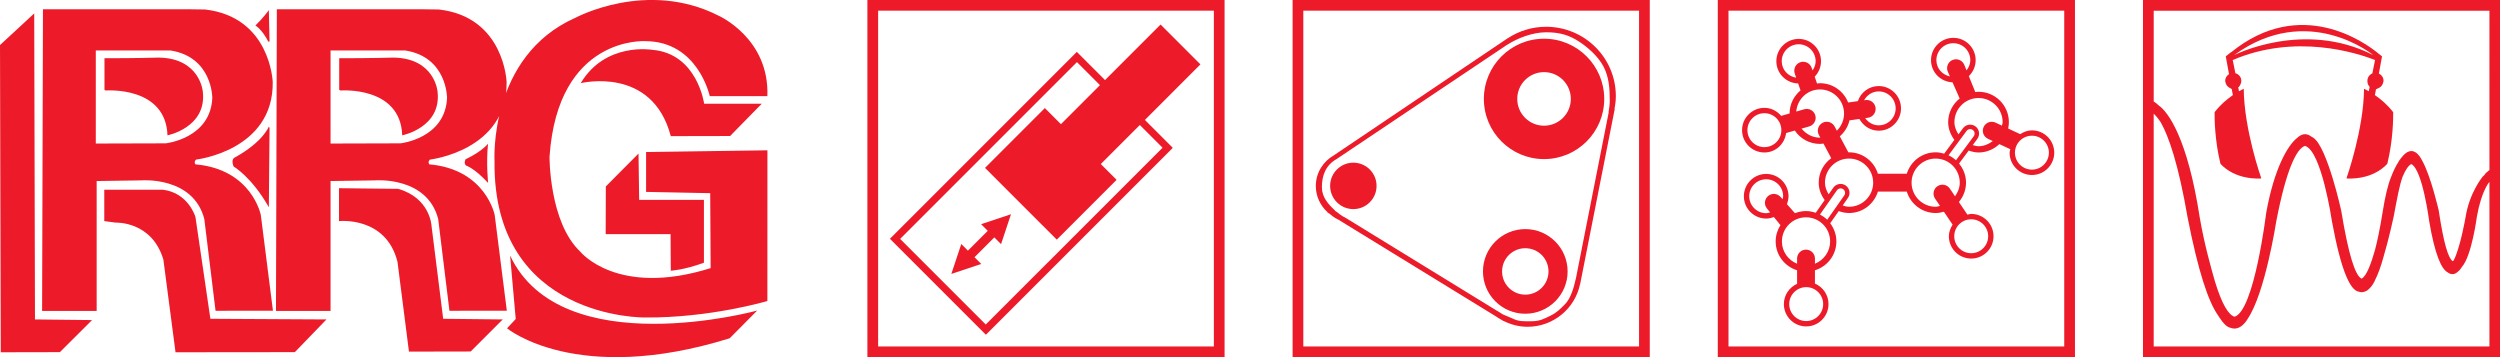
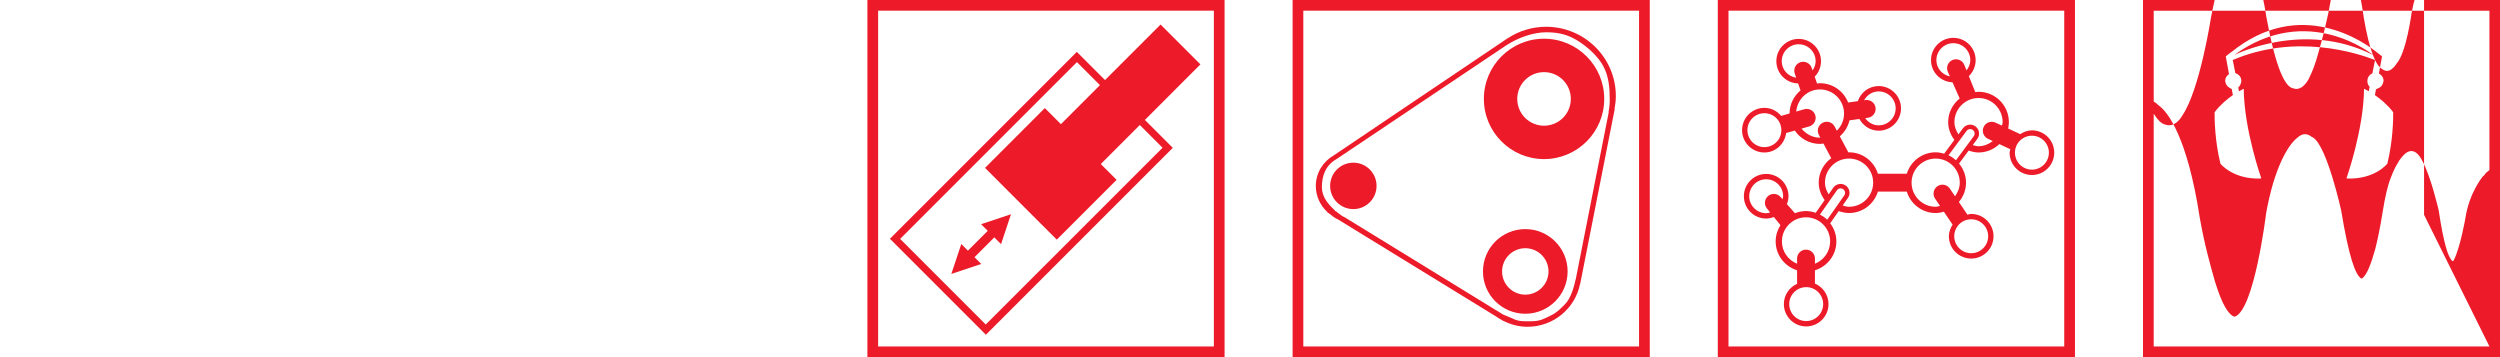
<svg xmlns="http://www.w3.org/2000/svg" height="10mm" id="svg8" version="1.1" viewBox="0 0 70 10" width="70mm">
  <defs id="defs2">
    <clipPath clipPathUnits="userSpaceOnUse" id="clipPath26">
-       <path d="M 0,0 H 138.898 V 19.843 H 0 Z" id="path24" />
-     </clipPath>
+       </clipPath>
    <clipPath clipPathUnits="userSpaceOnUse" id="clipPath40">
      <path d="M 0,0 H 138.898 V 19.843 H 0 Z" id="path38" />
    </clipPath>
  </defs>
  <g id="layer1" transform="translate(0,-287)">
    <g id="g18" transform="matrix(0.504,0,0,-0.504,0,297)">
      <g id="g20">
        <g clip-path="url(#clipPath26)" id="g22">
          <g id="g28" transform="translate(1.943,2.095)">
            <path d="M 0,0 3.17,-0.036 1.384,-1.817 -1.901,-1.824 -1.943,15.243 -0.042,17 Z m 0.396,0.471 h 3.031 v 7.218 l 2.455,0.036 c 0,0 2.899,0.253 3.525,-2.141 L 10.032,0.481 13.221,0.483 12.547,5.8 c 0,0 -0.493,2.539 -3.633,2.816 0,0 -0.109,0.132 0.036,0.264 0,0 4.307,0.494 4.259,4.307 0,0 -0.121,3.622 -3.766,4.032 0,0 -0.25,0.006 -0.818,0.011 H 0.444 Z M 3.379,14.944 H 7.518 C 9.863,14.583 9.852,12.309 9.852,12.309 9.756,10.047 7.265,9.783 7.265,9.783 L 3.379,9.772 Z m 0.482,-0.433 c 1.768,-0.002 2.995,0.036 2.995,0.036 2.31,-0.024 2.467,-1.877 2.467,-1.877 0.24,-2.009 -1.961,-2.442 -1.961,-2.442 -0.097,2.755 -3.429,2.49 -3.429,2.49 L 3.861,12.754 Z M 3.85,5.462 4.488,5.378 c 0,0 2.009,0.096 2.646,-2.057 L 7.808,-1.824 14.437,-1.817 16.194,0 9.745,0.036 8.915,5.691 c 0,0 -0.385,1.347 -1.817,1.516 H 3.85 Z m 9.587,11.768 h 8.181 c 0.568,-0.005 0.818,-0.011 0.818,-0.011 3.646,-0.41 3.766,-4.032 3.766,-4.032 C 26.25,9.374 21.943,8.88 21.943,8.88 21.799,8.748 21.907,8.616 21.907,8.616 25.047,8.339 25.54,5.8 25.54,5.8 L 26.214,0.483 23.026,0.481 22.4,5.584 C 21.775,7.978 18.875,7.725 18.875,7.725 L 16.421,7.689 V 0.471 h -3.032 z m 2.984,-7.458 3.886,0.011 c 0,0 2.49,0.264 2.586,2.526 0,0 0.011,2.274 -2.334,2.635 h -4.138 z m 0.481,4.739 c 1.769,-0.002 2.996,0.036 2.996,0.036 2.31,-0.024 2.466,-1.877 2.466,-1.877 0.241,-2.009 -1.961,-2.442 -1.961,-2.442 -0.096,2.755 -3.429,2.49 -3.429,2.49 l -0.072,0.036 z m -3.942,0.925 h 0.072 l -0.039,1.744 c 0,0 -0.308,-0.426 -0.745,-0.849 0,0 0.386,-0.234 0.712,-0.895 M 11.03,8.501 c -0.164,0.433 0.082,0.501 0.082,0.501 1.578,0.875 1.881,1.713 1.881,1.713 L 13.032,10.643 12.993,6.23 C 12.045,7.914 11.03,8.501 11.03,8.501 m 5.861,-3.039 c 0,0 2.611,0.289 3.249,-2.262 l 0.637,-4.988 3.429,0.007 L 25.987,0 22.678,0.036 22.029,5.209 c 0,0 -0.073,1.54 -1.853,2.046 l -3.285,0.036 z m 13.138,11.297 c 0,0 3.946,2.142 7.941,0.12 0,0 2.839,-1.251 2.719,-4.475 h -3.201 c 0,0 -0.649,3.056 -3.585,3.056 0,0 -4.86,0.313 -5.317,-6.425 0,0 -0.025,-3.633 1.708,-5.269 0,0 2.045,-2.551 7.243,-0.915 L 37.513,7.014 33.951,7.086 V 9.3 l 6.741,0.096 -0.003,-8.373 c 0,0 -3.176,-0.943 -6.786,-0.915 0,0 -8.47,-0.144 -8.373,8.687 0,0 -0.337,5.823 4.494,7.964 m 4.264,-1.78 c 0,0 -2.598,0.445 -3.97,-1.853 0,0 3.97,0.986 5.005,-2.943 l 3.296,0.007 1.757,1.793 h -3.2 c 0,0 -0.373,2.791 -2.888,2.996 M 31.714,7.387 33.53,9.216 33.566,6.641 h 3.598 V 3.152 C 36.057,2.743 35.323,2.707 35.323,2.707 L 35.311,4.74 h -3.605 z m -5.488,-7.88 c 0,0 3.851,-3.201 12.369,-0.554 l 1.528,1.54 c 0,0 -10.888,-2.983 -13.727,3.056 l 0.313,-3.525 z m -2.304,9.389 c 0.929,0.447 1.247,0.865 1.247,0.865 -0.111,-1.14 0.008,-2.179 0.008,-2.179 -0.788,0.847 -1.221,0.962 -1.221,0.962 -0.159,0.13 -0.034,0.352 -0.034,0.352" id="path30" style="fill:#ed1b29;fill-opacity:1;fill-rule:nonzero;stroke:none" />
          </g>
        </g>
      </g>
      <path d="M 48.189,0 H 68.032 V 19.842 H 48.189 Z m 0.596,19.247 H 67.437 V 0.595 H 48.785 Z M 61.389,15.393 59.823,16.959 49.44,6.576 l 5.332,-5.332 10.383,10.383 -1.551,1.551 3.086,3.087 -2.214,2.214 z M 50.008,6.568 59.83,16.39 61.108,15.112 58.939,12.943 58.046,13.837 54.724,10.514 55.617,9.621 V 9.62 l 2.214,-2.214 h 10e-4 l 0.879,-0.878 3.322,3.322 -0.879,0.878 2.169,2.169 1.263,-1.263 -9.822,-9.821 z m 4.499,0.818 0.368,-0.369 -1.102,-1.101 -0.368,0.369 -0.553,-1.662 1.66,0.554 -0.373,0.374 1.101,1.102 0.374,-0.375 0.553,1.662 z" id="path32" style="fill:#ed1b29;fill-opacity:1;fill-rule:nonzero;stroke:none" />
      <g id="g34">
        <g clip-path="url(#clipPath40)" id="g36">
          <path d="M 91.654,19.843 H 71.811 V 0 H 91.654 Z M 91.058,0.595 H 72.406 V 19.247 H 91.058 Z M 73.101,9.507 c 0,-0.574 0.251,-1.087 0.644,-1.448 L 73.736,8.046 73.839,7.983 c 0.146,-0.119 0.317,-0.259 0.494,-0.332 l 8.78,-5.39 c 0.095,-0.07 0.196,-0.128 0.3,-0.186 l 0.117,-0.072 0.008,0.005 c 0.4,-0.199 0.845,-0.321 1.324,-0.321 1.435,0 2.633,1.01 2.915,2.354 l 0.005,-0.004 1.927,9.755 -0.013,-0.004 c 0.044,0.233 0.073,0.47 0.073,0.715 0,2.127 -1.735,3.851 -3.874,3.851 -0.786,0 -1.515,-0.236 -2.125,-0.635 l -10e-4,0.003 -0.03,-0.02 c -0.007,-0.004 -0.013,-0.009 -0.02,-0.013 l -9.61,-6.473 c -0.6,-0.34 -1.008,-0.974 -1.008,-1.709 m 0.337,-0.071 c 0,0.336 0.056,0.636 0.177,0.893 0.132,0.278 0.34,0.506 0.637,0.674 l 9.418,6.312 c 0.006,0.004 0.012,0.008 0.019,0.012 l 0.028,0.02 0.001,-0.004 c 0.582,0.381 1.433,0.705 2.181,0.705 0.766,0 1.296,-0.159 1.885,-0.556 0.471,-0.316 1.003,-0.796 1.29,-1.329 0.311,-0.579 0.357,-1.225 0.357,-1.882 0,-0.233 -0.027,-0.46 -0.069,-0.681 l 0.012,0.004 -1.835,-9.291 -0.004,0.004 C 87.438,3.855 87.25,3.25 86.951,2.948 86.696,2.69 86.509,2.487 86.157,2.313 85.776,2.124 85.54,1.995 85.086,1.995 c -0.456,0 -0.69,-0.031 -1.072,0.159 L 83.49,2.375 83.181,2.571 c -0.099,0.054 0.002,-0.016 -0.089,0.05 L 74.73,7.755 c -0.168,0.07 -0.331,0.203 -0.47,0.316 l -0.097,0.06 0.008,0.013 c -0.375,0.344 -0.733,0.745 -0.733,1.292 m 0.458,0.078 c 0,-0.712 0.577,-1.289 1.29,-1.289 0.712,0 1.29,0.577 1.29,1.289 0,0.713 -0.578,1.29 -1.29,1.29 -0.713,0 -1.29,-0.577 -1.29,-1.29 m 8.491,-4.752 c 0,-1.298 1.053,-2.351 2.351,-2.351 1.299,0 2.352,1.053 2.352,2.351 0,1.299 -1.053,2.352 -2.352,2.352 -1.298,0 -2.351,-1.053 -2.351,-2.352 m 1.062,0 c 0,0.713 0.577,1.29 1.289,1.29 0.713,0 1.29,-0.577 1.29,-1.29 0,-0.712 -0.577,-1.29 -1.29,-1.29 -0.712,0 -1.289,0.578 -1.289,1.29 m 2.331,6.241 c 1.847,0 3.344,1.496 3.344,3.343 0,1.847 -1.497,3.344 -3.344,3.344 -1.846,0 -3.343,-1.497 -3.343,-3.344 0,-1.847 1.497,-3.343 3.343,-3.343 m 0,1.855 c -0.822,0 -1.488,0.666 -1.488,1.488 0,0.822 0.666,1.488 1.488,1.488 0.822,0 1.488,-0.666 1.488,-1.488 0,-0.822 -0.666,-1.488 -1.488,-1.488" id="path42" style="fill:#ed1b29;fill-opacity:1;fill-rule:nonzero;stroke:none" />
          <path d="M 115.276,19.843 H 95.433 V 0 h 19.843 z M 114.68,0.595 H 96.028 v 18.652 h 18.652 z m -13.377,11.271 0.432,-0.813 c -0.42,-0.307 -0.696,-0.8 -0.696,-1.36 0,-0.365 0.133,-0.69 0.331,-0.965 l -0.496,-0.709 c -0.17,0.058 -0.35,0.097 -0.54,0.097 -0.217,0 -0.423,-0.045 -0.614,-0.12 l -0.447,0.505 c 0.053,0.137 0.089,0.283 0.089,0.438 0,0.685 -0.555,1.24 -1.24,1.24 -0.685,0 -1.24,-0.555 -1.24,-1.24 0,-0.685 0.555,-1.24 1.24,-1.24 0.151,0 0.292,0.037 0.426,0.086 L 98.914,7.333 C 98.747,7.071 98.648,6.762 98.648,6.429 c 0,-0.757 0.502,-1.391 1.19,-1.604 V 4.074 C 99.407,3.879 99.104,3.45 99.104,2.947 c 0,-0.685 0.555,-1.24 1.24,-1.24 0.685,0 1.24,0.555 1.24,1.24 0,0.512 -0.311,0.951 -0.754,1.14 v 0.738 c 0.688,0.213 1.191,0.847 1.191,1.604 0,0.38 -0.131,0.727 -0.343,1.009 l 0.474,0.677 c 0.18,-0.065 0.371,-0.108 0.573,-0.108 0.758,0 1.391,0.503 1.604,1.19 h 1.604 c 0.213,-0.687 0.846,-1.19 1.604,-1.19 0.16,0 0.312,0.029 0.458,0.071 l 0.483,-0.716 c -0.119,-0.191 -0.207,-0.403 -0.207,-0.645 0,-0.685 0.555,-1.24 1.24,-1.24 0.685,0 1.241,0.555 1.241,1.24 0,0.685 -0.556,1.24 -1.241,1.24 -0.074,0 -0.138,-0.03 -0.209,-0.042 l -0.475,0.704 c 0.244,0.292 0.397,0.664 0.397,1.074 0,0.405 -0.149,0.771 -0.387,1.062 l 0.535,0.722 c 0.173,-0.06 0.353,-0.107 0.546,-0.107 0.45,0 0.855,0.178 1.158,0.465 l 0.607,-0.283 c -0.01,-0.065 -0.039,-0.124 -0.039,-0.192 0,-0.685 0.556,-1.24 1.241,-1.241 0.685,0 1.24,0.556 1.24,1.241 0,0.684 -0.555,1.24 -1.24,1.24 -0.244,0 -0.459,-0.089 -0.651,-0.211 l -0.668,0.312 c 0.024,0.115 0.039,0.233 0.039,0.355 0,0.932 -0.755,1.687 -1.687,1.687 -0.061,0 -0.119,-0.012 -0.179,-0.018 l -0.358,0.887 c 0.232,0.225 0.378,0.538 0.378,0.887 0,0.685 -0.555,1.24 -1.24,1.24 -0.685,0 -1.24,-0.555 -1.24,-1.24 0,-0.669 0.532,-1.205 1.194,-1.231 l 0.399,-0.899 c -0.388,-0.309 -0.64,-0.779 -0.64,-1.313 0,-0.374 0.138,-0.707 0.345,-0.986 l -0.567,-0.766 c -0.151,0.044 -0.308,0.075 -0.473,0.075 -0.758,0 -1.391,-0.502 -1.604,-1.19 h -1.604 c -0.213,0.688 -0.846,1.19 -1.604,1.19 -0.013,0 -0.025,-0.003 -0.038,-0.003 l -0.474,0.892 c 0.263,0.229 0.455,0.537 0.537,0.887 l 0.55,0.077 c 0.211,-0.382 0.604,-0.652 1.072,-0.652 0.685,0 1.24,0.555 1.24,1.24 0,0.685 -0.555,1.24 -1.24,1.24 -0.542,0 -0.991,-0.353 -1.159,-0.838 l -0.538,-0.076 c -0.246,0.628 -0.853,1.073 -1.567,1.073 -0.055,0 -0.107,-0.011 -0.161,-0.016 l -0.13,0.378 c 0.215,0.223 0.351,0.524 0.351,0.859 0,0.684 -0.556,1.24 -1.241,1.24 -0.685,0 -1.24,-0.556 -1.24,-1.24 0,-0.674 0.54,-1.217 1.21,-1.234 l 0.133,-0.387 c -0.368,-0.308 -0.607,-0.765 -0.608,-1.282 l -0.466,-0.133 c -0.228,0.267 -0.555,0.446 -0.933,0.446 -0.685,0 -1.241,-0.555 -1.241,-1.24 0,-0.685 0.556,-1.24 1.241,-1.24 0.628,0 1.126,0.474 1.207,1.08 l 0.481,0.138 c 0.303,-0.448 0.816,-0.742 1.397,-0.742 0.067,0 0.13,0.012 0.195,0.02 m -2.338,0.744 c 0,-0.521 -0.422,-0.943 -0.942,-0.943 -0.521,0 -0.943,0.422 -0.943,0.943 0,0.52 0.422,0.942 0.943,0.942 0.52,0 0.942,-0.422 0.942,-0.942 m 5.233,1.249 c -0.038,0.272 -0.289,0.461 -0.56,0.423 l -0.078,-0.011 c 0.161,0.288 0.458,0.492 0.812,0.492 0.521,0 0.943,-0.422 0.943,-0.943 0,-0.52 -0.422,-0.942 -0.943,-0.942 -0.314,0 -0.578,0.163 -0.75,0.4 l 0.154,0.021 c 0.271,0.038 0.46,0.289 0.422,0.56 m 7.744,-2.499 c 0,0.52 0.422,0.942 0.943,0.942 0.52,0 0.942,-0.422 0.942,-0.942 0,-0.521 -0.422,-0.943 -0.942,-0.943 -0.521,0 -0.943,0.422 -0.943,0.943 m -2.69,4.571 -0.124,0.307 c -0.103,0.254 -0.392,0.377 -0.646,0.274 -0.254,-0.102 -0.376,-0.391 -0.274,-0.646 l 0.121,-0.271 c -0.426,0.091 -0.752,0.451 -0.752,0.904 0,0.52 0.422,0.943 0.942,0.942 0.521,0.001 0.943,-0.422 0.943,-0.942 0,-0.217 -0.086,-0.409 -0.21,-0.568 m 0.345,-4.149 0.255,0.344 c 0.163,0.22 0.117,0.531 -0.104,0.694 -0.22,0.163 -0.53,0.116 -0.693,-0.104 l -0.252,-0.34 c -0.129,0.201 -0.224,0.424 -0.224,0.68 0,0.74 0.599,1.34 1.339,1.34 0.74,0 1.34,-0.6 1.34,-1.34 0,-0.068 -0.03,-0.127 -0.04,-0.193 l -0.356,0.166 c -0.248,0.116 -0.543,0.009 -0.659,-0.24 -0.116,-0.248 -0.009,-0.543 0.24,-0.659 l 0.268,-0.125 c -0.225,-0.169 -0.49,-0.288 -0.793,-0.288 -0.114,0 -0.217,0.034 -0.321,0.065 m -0.932,-0.843 c -0.123,0.111 -0.261,0.204 -0.413,0.276 l 0.412,0.556 0.59,0.798 c 0.081,0.11 0.237,0.133 0.347,0.052 0.11,-0.082 0.133,-0.237 0.052,-0.347 l -0.59,-0.798 v 0 z m -0.096,-4.222 c 0,0.52 0.422,0.942 0.942,0.942 0.521,0 0.943,-0.422 0.943,-0.942 0,-0.521 -0.422,-0.943 -0.943,-0.943 -0.52,0 -0.942,0.422 -0.942,0.943 m -2.371,2.976 c 0,0.739 0.599,1.339 1.339,1.339 0.74,0 1.339,-0.6 1.339,-1.339 0,-0.287 -0.11,-0.538 -0.263,-0.756 l -0.288,0.426 C 108.172,9.59 107.864,9.65 107.637,9.497 107.41,9.344 107.35,9.035 107.503,8.808 l 0.274,-0.406 c -0.081,-0.015 -0.155,-0.048 -0.24,-0.048 -0.74,0 -1.339,0.6 -1.339,1.339 m -5.5,6.234 -0.051,0.148 c -0.09,0.259 -0.372,0.397 -0.631,0.308 -0.259,-0.09 -0.397,-0.372 -0.307,-0.631 l 0.078,-0.227 c -0.451,0.071 -0.802,0.444 -0.802,0.915 0,0.52 0.422,0.942 0.942,0.942 0.521,0 0.943,-0.422 0.943,-0.942 0,-0.194 -0.072,-0.363 -0.172,-0.513 M 100.344,3.889 c 0.521,0 0.943,-0.422 0.943,-0.942 0,-0.521 -0.422,-0.943 -0.943,-0.943 -0.52,0 -0.942,0.422 -0.942,0.943 0,0.52 0.422,0.942 0.942,0.942 m -1.28,5.05 c 0,-0.058 -0.023,-0.109 -0.033,-0.165 l -0.097,0.11 C 98.761,9.097 98.449,9.13 98.236,8.958 98.023,8.785 97.99,8.473 98.163,8.26 L 98.34,8.041 C 98.268,8.023 98.199,7.997 98.122,7.997 c -0.521,0 -0.943,0.422 -0.943,0.942 0,0.521 0.422,0.943 0.943,0.943 0.52,0 0.942,-0.422 0.942,-0.943 m 2.61,-2.51 c 0,-0.564 -0.351,-1.041 -0.844,-1.239 v 0.287 c 0,0.274 -0.222,0.496 -0.496,0.496 -0.274,0 -0.496,-0.222 -0.496,-0.496 V 5.19 c -0.493,0.198 -0.843,0.675 -0.843,1.239 0,0.74 0.599,1.34 1.339,1.34 0.74,0 1.34,-0.6 1.34,-1.34 m -0.191,2.028 v 0 l 0.569,0.813 c 0.079,0.112 0.234,0.14 0.346,0.061 0.112,-0.079 0.139,-0.233 0.061,-0.346 L 101.89,8.173 v 0 l -0.378,-0.539 c -0.118,0.115 -0.256,0.209 -0.405,0.286 z m 1.242,2.575 c 0.74,0 1.34,-0.6 1.34,-1.339 0,-0.739 -0.6,-1.339 -1.34,-1.339 -0.126,0 -0.241,0.036 -0.355,0.072 l 0.292,0.417 c 0.157,0.224 0.103,0.534 -0.122,0.691 -0.224,0.157 -0.534,0.102 -0.691,-0.122 l -0.257,-0.367 c -0.118,0.193 -0.206,0.405 -0.206,0.648 0,0.739 0.599,1.339 1.339,1.339 m -1.473,1.986 c -0.242,-0.129 -0.333,-0.429 -0.205,-0.671 l 0.08,-0.15 c -0.007,0 -0.012,-0.004 -0.019,-0.004 -0.418,0 -0.776,0.203 -1.021,0.503 l 0.424,0.121 c 0.263,0.076 0.416,0.351 0.34,0.614 -0.076,0.263 -0.35,0.416 -0.614,0.34 l -0.446,-0.128 c 0.059,0.685 0.617,1.229 1.317,1.229 0.74,0 1.339,-0.6 1.339,-1.339 0,-0.374 -0.154,-0.71 -0.4,-0.953 l -0.124,0.233 c -0.128,0.242 -0.429,0.334 -0.671,0.205" id="path44" style="fill:#ed1b29;fill-opacity:1;fill-rule:nonzero;stroke:none" />
-           <path d="M 138.898,19.842 H 119.055 V -0.001 h 19.843 z m -0.596,-9.449 c -0.12,-0.092 -0.194,-0.158 -0.194,-0.158 0,0 -0.04,-0.05 -0.097,-0.129 -0.048,-0.043 -0.086,-0.079 -0.086,-0.079 0,0 -0.741,-0.891 -0.951,-2.263 0,0 -0.295,-1.707 -0.663,-2.398 -0.018,-0.018 -0.036,-0.022 -0.054,-0.034 -0.24,0.172 -0.493,0.953 -0.774,2.823 0,0 -0.439,1.919 -0.917,2.76 -0.132,0.277 -0.554,0.951 -1.152,0.169 -0.005,-0.005 -0.011,-0.008 -0.016,-0.013 -0.016,-0.018 -0.031,-0.052 -0.047,-0.072 -0.034,-0.048 -0.065,-0.075 -0.099,-0.133 l 0.01,-10e-4 c -0.142,-0.21 -0.279,-0.474 -0.43,-0.873 -0.185,-0.45 -0.332,-1.121 -0.459,-1.902 0,0 -0.159,-1.088 -0.423,-2.115 -0.208,-0.74 -0.471,-1.478 -0.752,-1.614 -0.344,0.165 -0.715,1.251 -1.132,3.785 0,0 -0.769,3.499 -1.538,4.036 -0.009,0.007 -0.022,0.013 -0.031,0.02 -0.018,0.01 -0.057,0.032 -0.094,0.053 -0.201,0.154 -0.47,0.224 -0.785,-0.076 -10e-4,0 -10e-4,0 -0.002,-10e-4 -0.517,-0.406 -1.277,-1.695 -1.719,-4.176 0,0 -0.659,-5.431 -1.757,-5.757 -0.331,0.101 -0.697,0.674 -1.094,1.98 -0.245,0.864 -0.576,2.027 -0.838,3.527 -0.686,4.46 -1.771,5.872 -2.271,6.225 -0.109,0.105 -0.206,0.178 -0.287,0.227 v 0.062 4.981 0 h 18.652 v 0 z m 0,-9.798 H 119.65 v 12.578 0.352 c 0.12,-0.113 0.253,-0.263 0.401,-0.496 0.435,-0.775 0.969,-2.291 1.481,-5.257 0.592,-3.029 1.155,-4.674 1.672,-5.421 0.027,-0.047 0.052,-0.076 0.078,-0.119 l -0.005,10e-4 c 0.008,-0.013 0.016,-0.018 0.025,-0.03 0.213,-0.335 0.413,-0.528 0.606,-0.57 0.579,-0.231 0.962,0.494 0.962,0.494 h -0.001 c 0.97,1.413 1.588,5.404 1.588,5.404 0.557,2.906 1.134,4.057 1.598,4.206 0.922,-0.266 1.494,-4.172 1.494,-4.172 0.525,-2.855 1.041,-3.868 1.497,-3.927 0.122,-0.047 0.23,-0.034 0.331,0.003 0.01,0.003 0.02,0.01 0.03,0.013 0.047,0.021 0.093,0.04 0.134,0.071 0.024,0.018 0.047,0.042 0.07,0.064 0.042,0.039 0.081,0.077 0.115,0.12 0.001,0.002 0.003,0.004 0.004,0.005 0.126,0.16 0.201,0.321 0.201,0.321 h -0.005 c 0.189,0.36 0.355,0.836 0.487,1.317 0.307,1.029 0.566,2.241 0.566,2.241 0.194,1.022 0.321,1.75 0.503,2.241 0.163,0.389 0.338,0.632 0.482,0.691 0.624,-0.317 0.99,-3.16 0.99,-3.16 0.319,-1.889 0.686,-2.673 1.02,-2.85 0.229,-0.176 0.426,-0.109 0.577,0.036 0.079,0.061 0.154,0.147 0.221,0.262 0.545,0.59 0.838,2.822 0.838,2.822 0.256,1.423 0.688,1.897 0.688,1.897 0,0 0.004,0.004 0.004,0.004 V 7.907 Z m -5.672,10.152 c 0.32,1.312 0.327,2.523 0.324,2.78 0,0.051 0,0.083 0,0.083 -0.324,0.422 -0.703,0.733 -1.014,0.947 l 0.06,0.327 c 0.042,0.003 0.068,0.036 0.106,0.049 0.032,0.01 0.06,0.025 0.089,0.041 0.054,0.034 0.095,0.066 0.13,0.119 0.044,0.059 0.072,0.127 0.082,0.204 10e-4,0.01 0.012,0.017 0.012,0.028 0,0.004 -0.003,0.007 -0.004,0.011 0.001,0.006 0.004,0.011 0.004,0.017 0,0.178 -0.107,0.33 -0.259,0.401 l 0.175,0.956 -0.222,0.176 c -0.715,0.587 -4.302,3.182 -8.159,0.052 l -0.002,0.01 -0.298,-0.238 0.18,-0.987 c -0.124,-0.08 -0.212,-0.212 -0.212,-0.37 0,-0.006 0.003,-0.011 0.003,-0.017 0,-0.004 -0.003,-0.007 -0.003,-0.011 0,-0.013 0.011,-0.021 0.012,-0.033 0.01,-0.065 0.032,-0.124 0.066,-0.177 0.035,-0.058 0.079,-0.097 0.136,-0.134 0.025,-0.016 0.048,-0.033 0.075,-0.043 0.028,-0.011 0.045,-0.037 0.075,-0.043 l 0.062,-0.338 c -0.311,-0.214 -0.689,-0.525 -1.013,-0.947 0,0 -10e-4,-0.032 -10e-4,-0.083 -0.003,-0.257 0.004,-1.468 0.324,-2.78 0,0 0.701,-0.892 2.264,-0.822 0,0 -0.008,0.024 -0.01,0.029 0.004,0 0.006,-0.001 0.01,-0.001 0,0 -0.951,2.684 -0.97,4.957 0,0 -0.106,-0.049 -0.263,-0.138 l -0.042,0.21 c 0.063,0.051 0.106,0.12 0.135,0.195 0.002,0.005 0.002,0.01 0.004,0.015 0.014,0.043 0.032,0.084 0.032,0.133 0,0.004 -0.004,0.006 -0.004,0.01 0.001,0.006 0.004,0.011 0.004,0.018 0,0.204 -0.141,0.37 -0.33,0.422 l -0.147,0.732 c 3.493,1.494 6.903,0.393 7.906,0 l -0.149,-0.743 c -0.161,-0.067 -0.275,-0.226 -0.275,-0.411 0,-0.007 0.003,-0.011 0.003,-0.017 0,-0.004 -0.003,-0.007 -0.003,-0.011 0,-0.12 0.048,-0.228 0.125,-0.308 l -0.049,-0.245 c -0.157,0.089 -0.263,0.138 -0.263,0.138 -0.018,-2.273 -0.97,-4.957 -0.97,-4.957 0.004,0 0.006,0.001 0.01,0.001 -0.002,-0.005 -0.01,-0.029 -0.01,-0.029 1.563,-0.07 2.264,0.822 2.264,0.822 m -0.776,6.03 c -3.868,1.981 -7.739,0 -7.739,0 4.11,2.991 7.739,0 7.739,0" id="path46" style="fill:#ed1b29;fill-opacity:1;fill-rule:nonzero;stroke:none" />
+           <path d="M 138.898,19.842 H 119.055 V -0.001 h 19.843 z m -0.596,-9.449 c -0.12,-0.092 -0.194,-0.158 -0.194,-0.158 0,0 -0.04,-0.05 -0.097,-0.129 -0.048,-0.043 -0.086,-0.079 -0.086,-0.079 0,0 -0.741,-0.891 -0.951,-2.263 0,0 -0.295,-1.707 -0.663,-2.398 -0.018,-0.018 -0.036,-0.022 -0.054,-0.034 -0.24,0.172 -0.493,0.953 -0.774,2.823 0,0 -0.439,1.919 -0.917,2.76 -0.132,0.277 -0.554,0.951 -1.152,0.169 -0.005,-0.005 -0.011,-0.008 -0.016,-0.013 -0.016,-0.018 -0.031,-0.052 -0.047,-0.072 -0.034,-0.048 -0.065,-0.075 -0.099,-0.133 l 0.01,-10e-4 c -0.142,-0.21 -0.279,-0.474 -0.43,-0.873 -0.185,-0.45 -0.332,-1.121 -0.459,-1.902 0,0 -0.159,-1.088 -0.423,-2.115 -0.208,-0.74 -0.471,-1.478 -0.752,-1.614 -0.344,0.165 -0.715,1.251 -1.132,3.785 0,0 -0.769,3.499 -1.538,4.036 -0.009,0.007 -0.022,0.013 -0.031,0.02 -0.018,0.01 -0.057,0.032 -0.094,0.053 -0.201,0.154 -0.47,0.224 -0.785,-0.076 -10e-4,0 -10e-4,0 -0.002,-10e-4 -0.517,-0.406 -1.277,-1.695 -1.719,-4.176 0,0 -0.659,-5.431 -1.757,-5.757 -0.331,0.101 -0.697,0.674 -1.094,1.98 -0.245,0.864 -0.576,2.027 -0.838,3.527 -0.686,4.46 -1.771,5.872 -2.271,6.225 -0.109,0.105 -0.206,0.178 -0.287,0.227 v 0.062 4.981 0 h 18.652 v 0 z m 0,-9.798 H 119.65 v 12.578 0.352 l -0.005,10e-4 c 0.008,-0.013 0.016,-0.018 0.025,-0.03 0.213,-0.335 0.413,-0.528 0.606,-0.57 0.579,-0.231 0.962,0.494 0.962,0.494 h -0.001 c 0.97,1.413 1.588,5.404 1.588,5.404 0.557,2.906 1.134,4.057 1.598,4.206 0.922,-0.266 1.494,-4.172 1.494,-4.172 0.525,-2.855 1.041,-3.868 1.497,-3.927 0.122,-0.047 0.23,-0.034 0.331,0.003 0.01,0.003 0.02,0.01 0.03,0.013 0.047,0.021 0.093,0.04 0.134,0.071 0.024,0.018 0.047,0.042 0.07,0.064 0.042,0.039 0.081,0.077 0.115,0.12 0.001,0.002 0.003,0.004 0.004,0.005 0.126,0.16 0.201,0.321 0.201,0.321 h -0.005 c 0.189,0.36 0.355,0.836 0.487,1.317 0.307,1.029 0.566,2.241 0.566,2.241 0.194,1.022 0.321,1.75 0.503,2.241 0.163,0.389 0.338,0.632 0.482,0.691 0.624,-0.317 0.99,-3.16 0.99,-3.16 0.319,-1.889 0.686,-2.673 1.02,-2.85 0.229,-0.176 0.426,-0.109 0.577,0.036 0.079,0.061 0.154,0.147 0.221,0.262 0.545,0.59 0.838,2.822 0.838,2.822 0.256,1.423 0.688,1.897 0.688,1.897 0,0 0.004,0.004 0.004,0.004 V 7.907 Z m -5.672,10.152 c 0.32,1.312 0.327,2.523 0.324,2.78 0,0.051 0,0.083 0,0.083 -0.324,0.422 -0.703,0.733 -1.014,0.947 l 0.06,0.327 c 0.042,0.003 0.068,0.036 0.106,0.049 0.032,0.01 0.06,0.025 0.089,0.041 0.054,0.034 0.095,0.066 0.13,0.119 0.044,0.059 0.072,0.127 0.082,0.204 10e-4,0.01 0.012,0.017 0.012,0.028 0,0.004 -0.003,0.007 -0.004,0.011 0.001,0.006 0.004,0.011 0.004,0.017 0,0.178 -0.107,0.33 -0.259,0.401 l 0.175,0.956 -0.222,0.176 c -0.715,0.587 -4.302,3.182 -8.159,0.052 l -0.002,0.01 -0.298,-0.238 0.18,-0.987 c -0.124,-0.08 -0.212,-0.212 -0.212,-0.37 0,-0.006 0.003,-0.011 0.003,-0.017 0,-0.004 -0.003,-0.007 -0.003,-0.011 0,-0.013 0.011,-0.021 0.012,-0.033 0.01,-0.065 0.032,-0.124 0.066,-0.177 0.035,-0.058 0.079,-0.097 0.136,-0.134 0.025,-0.016 0.048,-0.033 0.075,-0.043 0.028,-0.011 0.045,-0.037 0.075,-0.043 l 0.062,-0.338 c -0.311,-0.214 -0.689,-0.525 -1.013,-0.947 0,0 -10e-4,-0.032 -10e-4,-0.083 -0.003,-0.257 0.004,-1.468 0.324,-2.78 0,0 0.701,-0.892 2.264,-0.822 0,0 -0.008,0.024 -0.01,0.029 0.004,0 0.006,-0.001 0.01,-0.001 0,0 -0.951,2.684 -0.97,4.957 0,0 -0.106,-0.049 -0.263,-0.138 l -0.042,0.21 c 0.063,0.051 0.106,0.12 0.135,0.195 0.002,0.005 0.002,0.01 0.004,0.015 0.014,0.043 0.032,0.084 0.032,0.133 0,0.004 -0.004,0.006 -0.004,0.01 0.001,0.006 0.004,0.011 0.004,0.018 0,0.204 -0.141,0.37 -0.33,0.422 l -0.147,0.732 c 3.493,1.494 6.903,0.393 7.906,0 l -0.149,-0.743 c -0.161,-0.067 -0.275,-0.226 -0.275,-0.411 0,-0.007 0.003,-0.011 0.003,-0.017 0,-0.004 -0.003,-0.007 -0.003,-0.011 0,-0.12 0.048,-0.228 0.125,-0.308 l -0.049,-0.245 c -0.157,0.089 -0.263,0.138 -0.263,0.138 -0.018,-2.273 -0.97,-4.957 -0.97,-4.957 0.004,0 0.006,0.001 0.01,0.001 -0.002,-0.005 -0.01,-0.029 -0.01,-0.029 1.563,-0.07 2.264,0.822 2.264,0.822 m -0.776,6.03 c -3.868,1.981 -7.739,0 -7.739,0 4.11,2.991 7.739,0 7.739,0" id="path46" style="fill:#ed1b29;fill-opacity:1;fill-rule:nonzero;stroke:none" />
        </g>
      </g>
    </g>
  </g>
</svg>